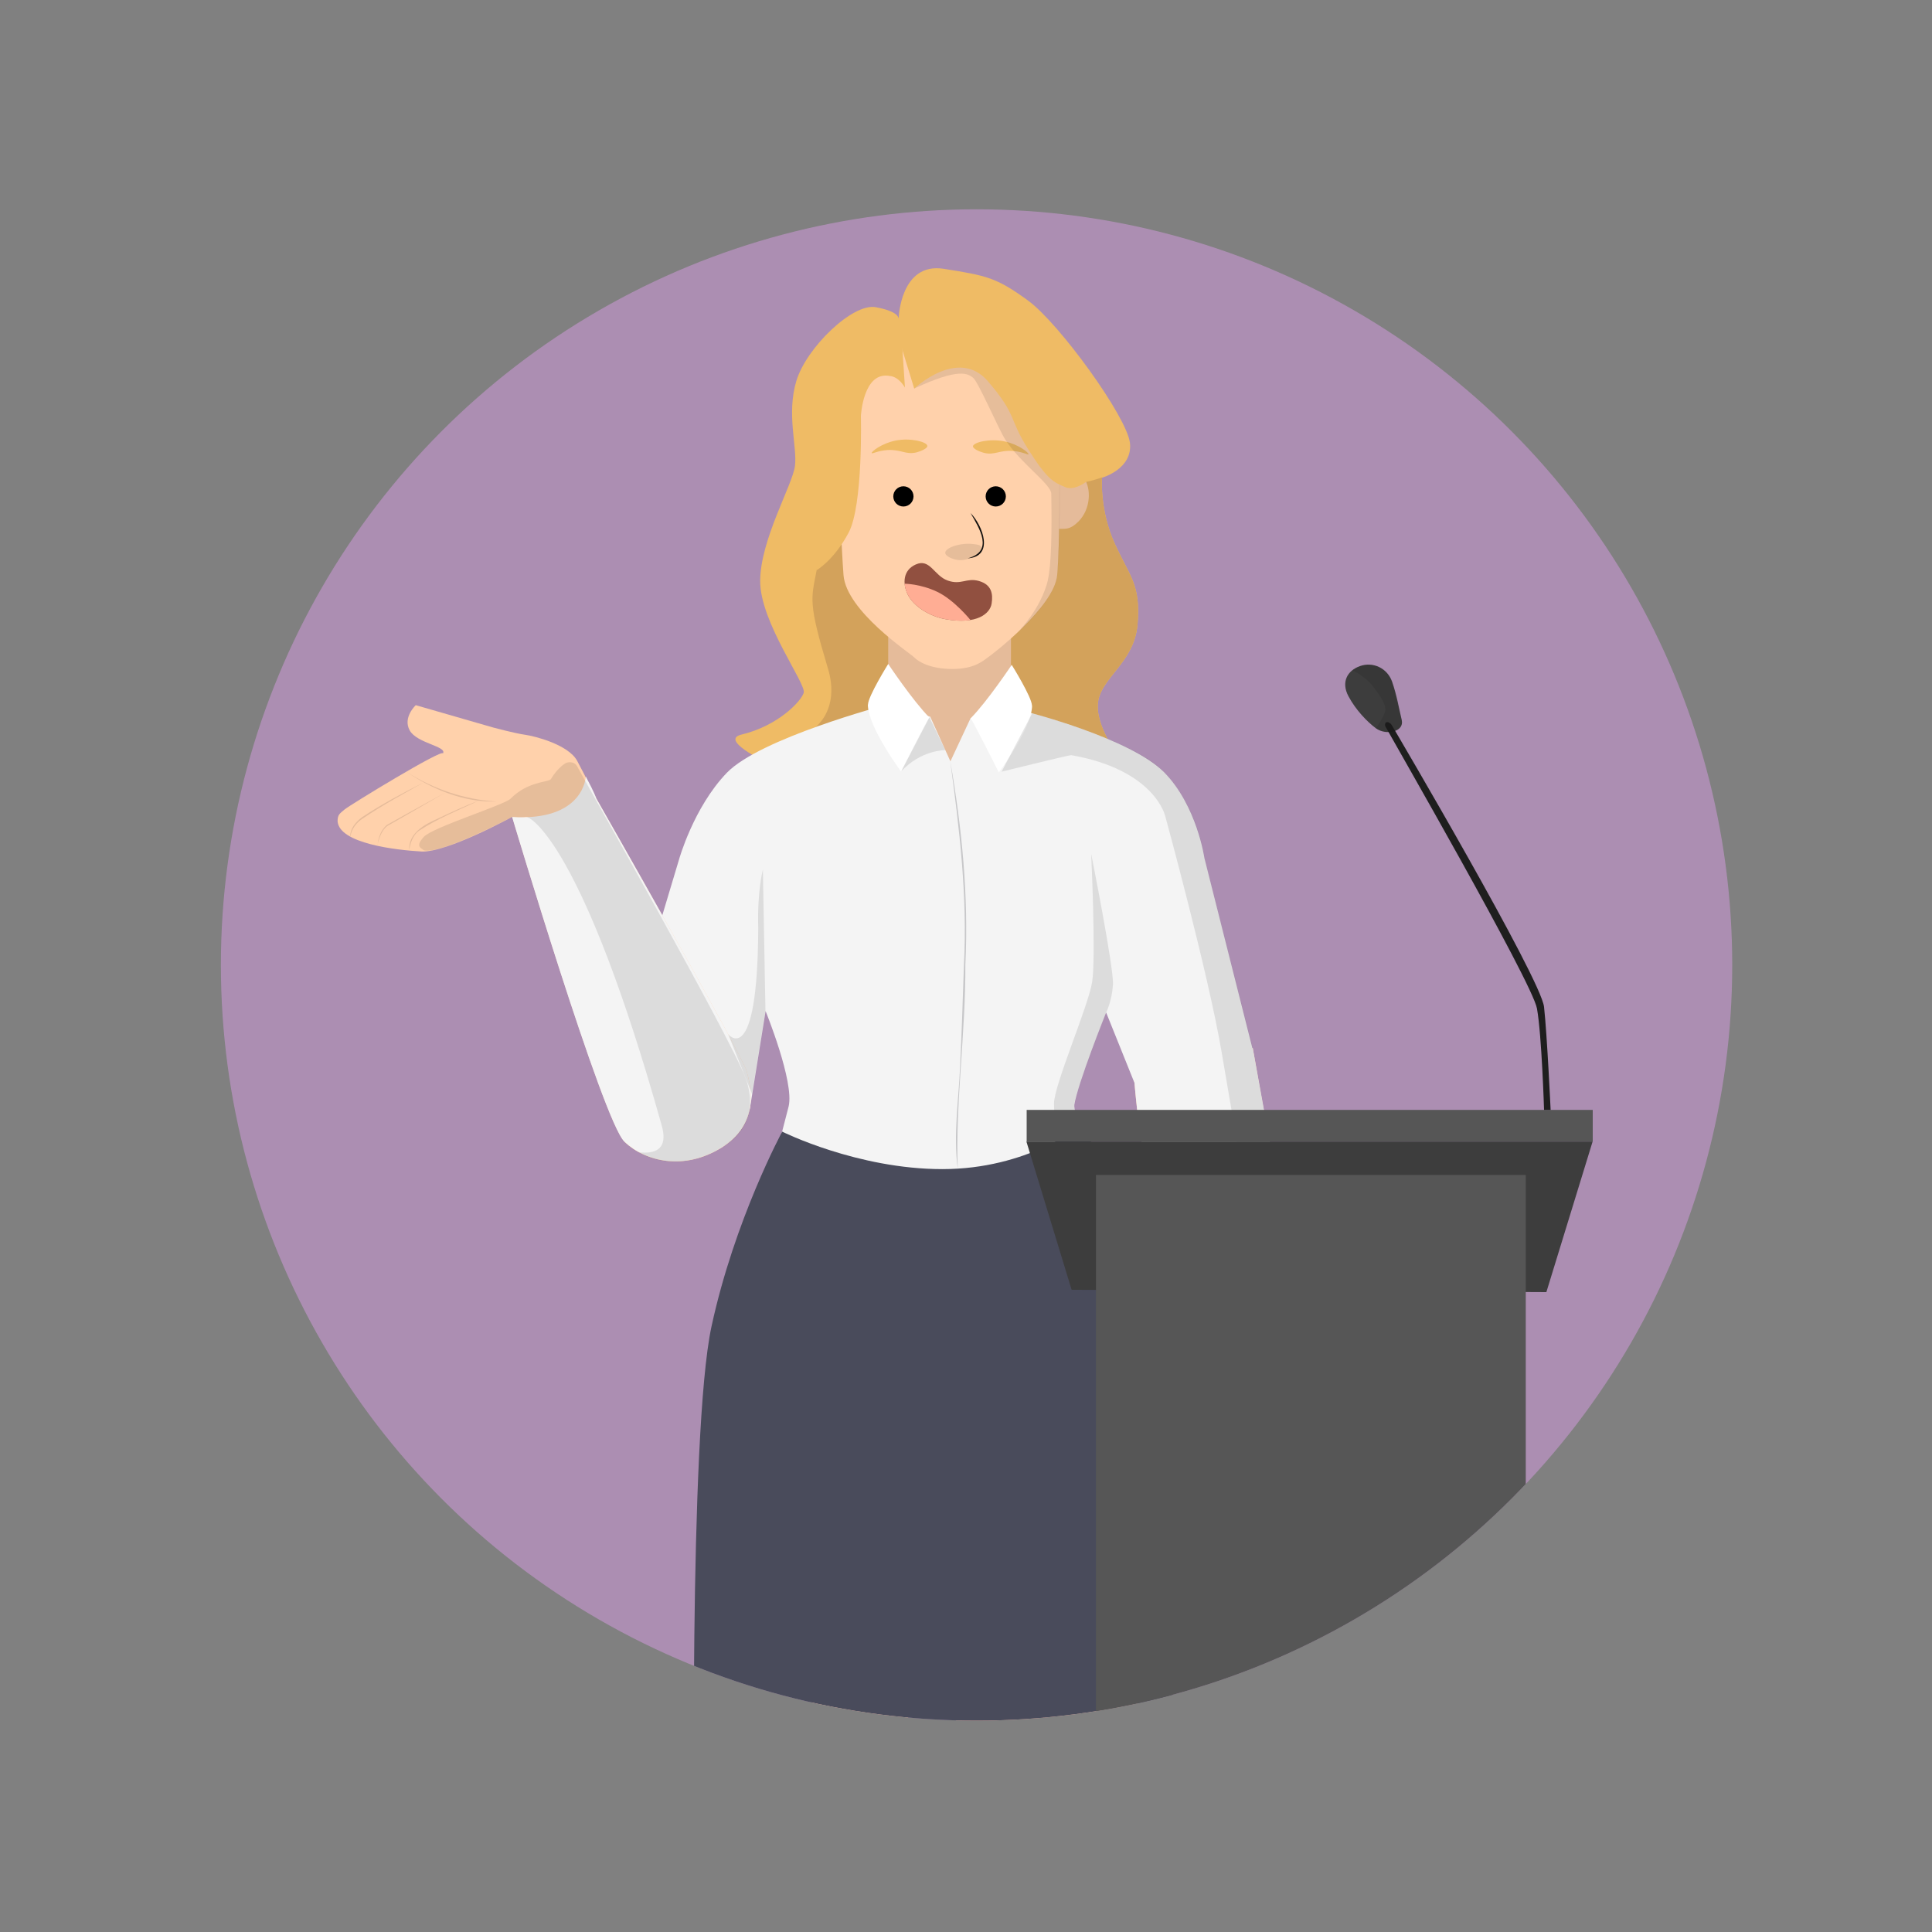
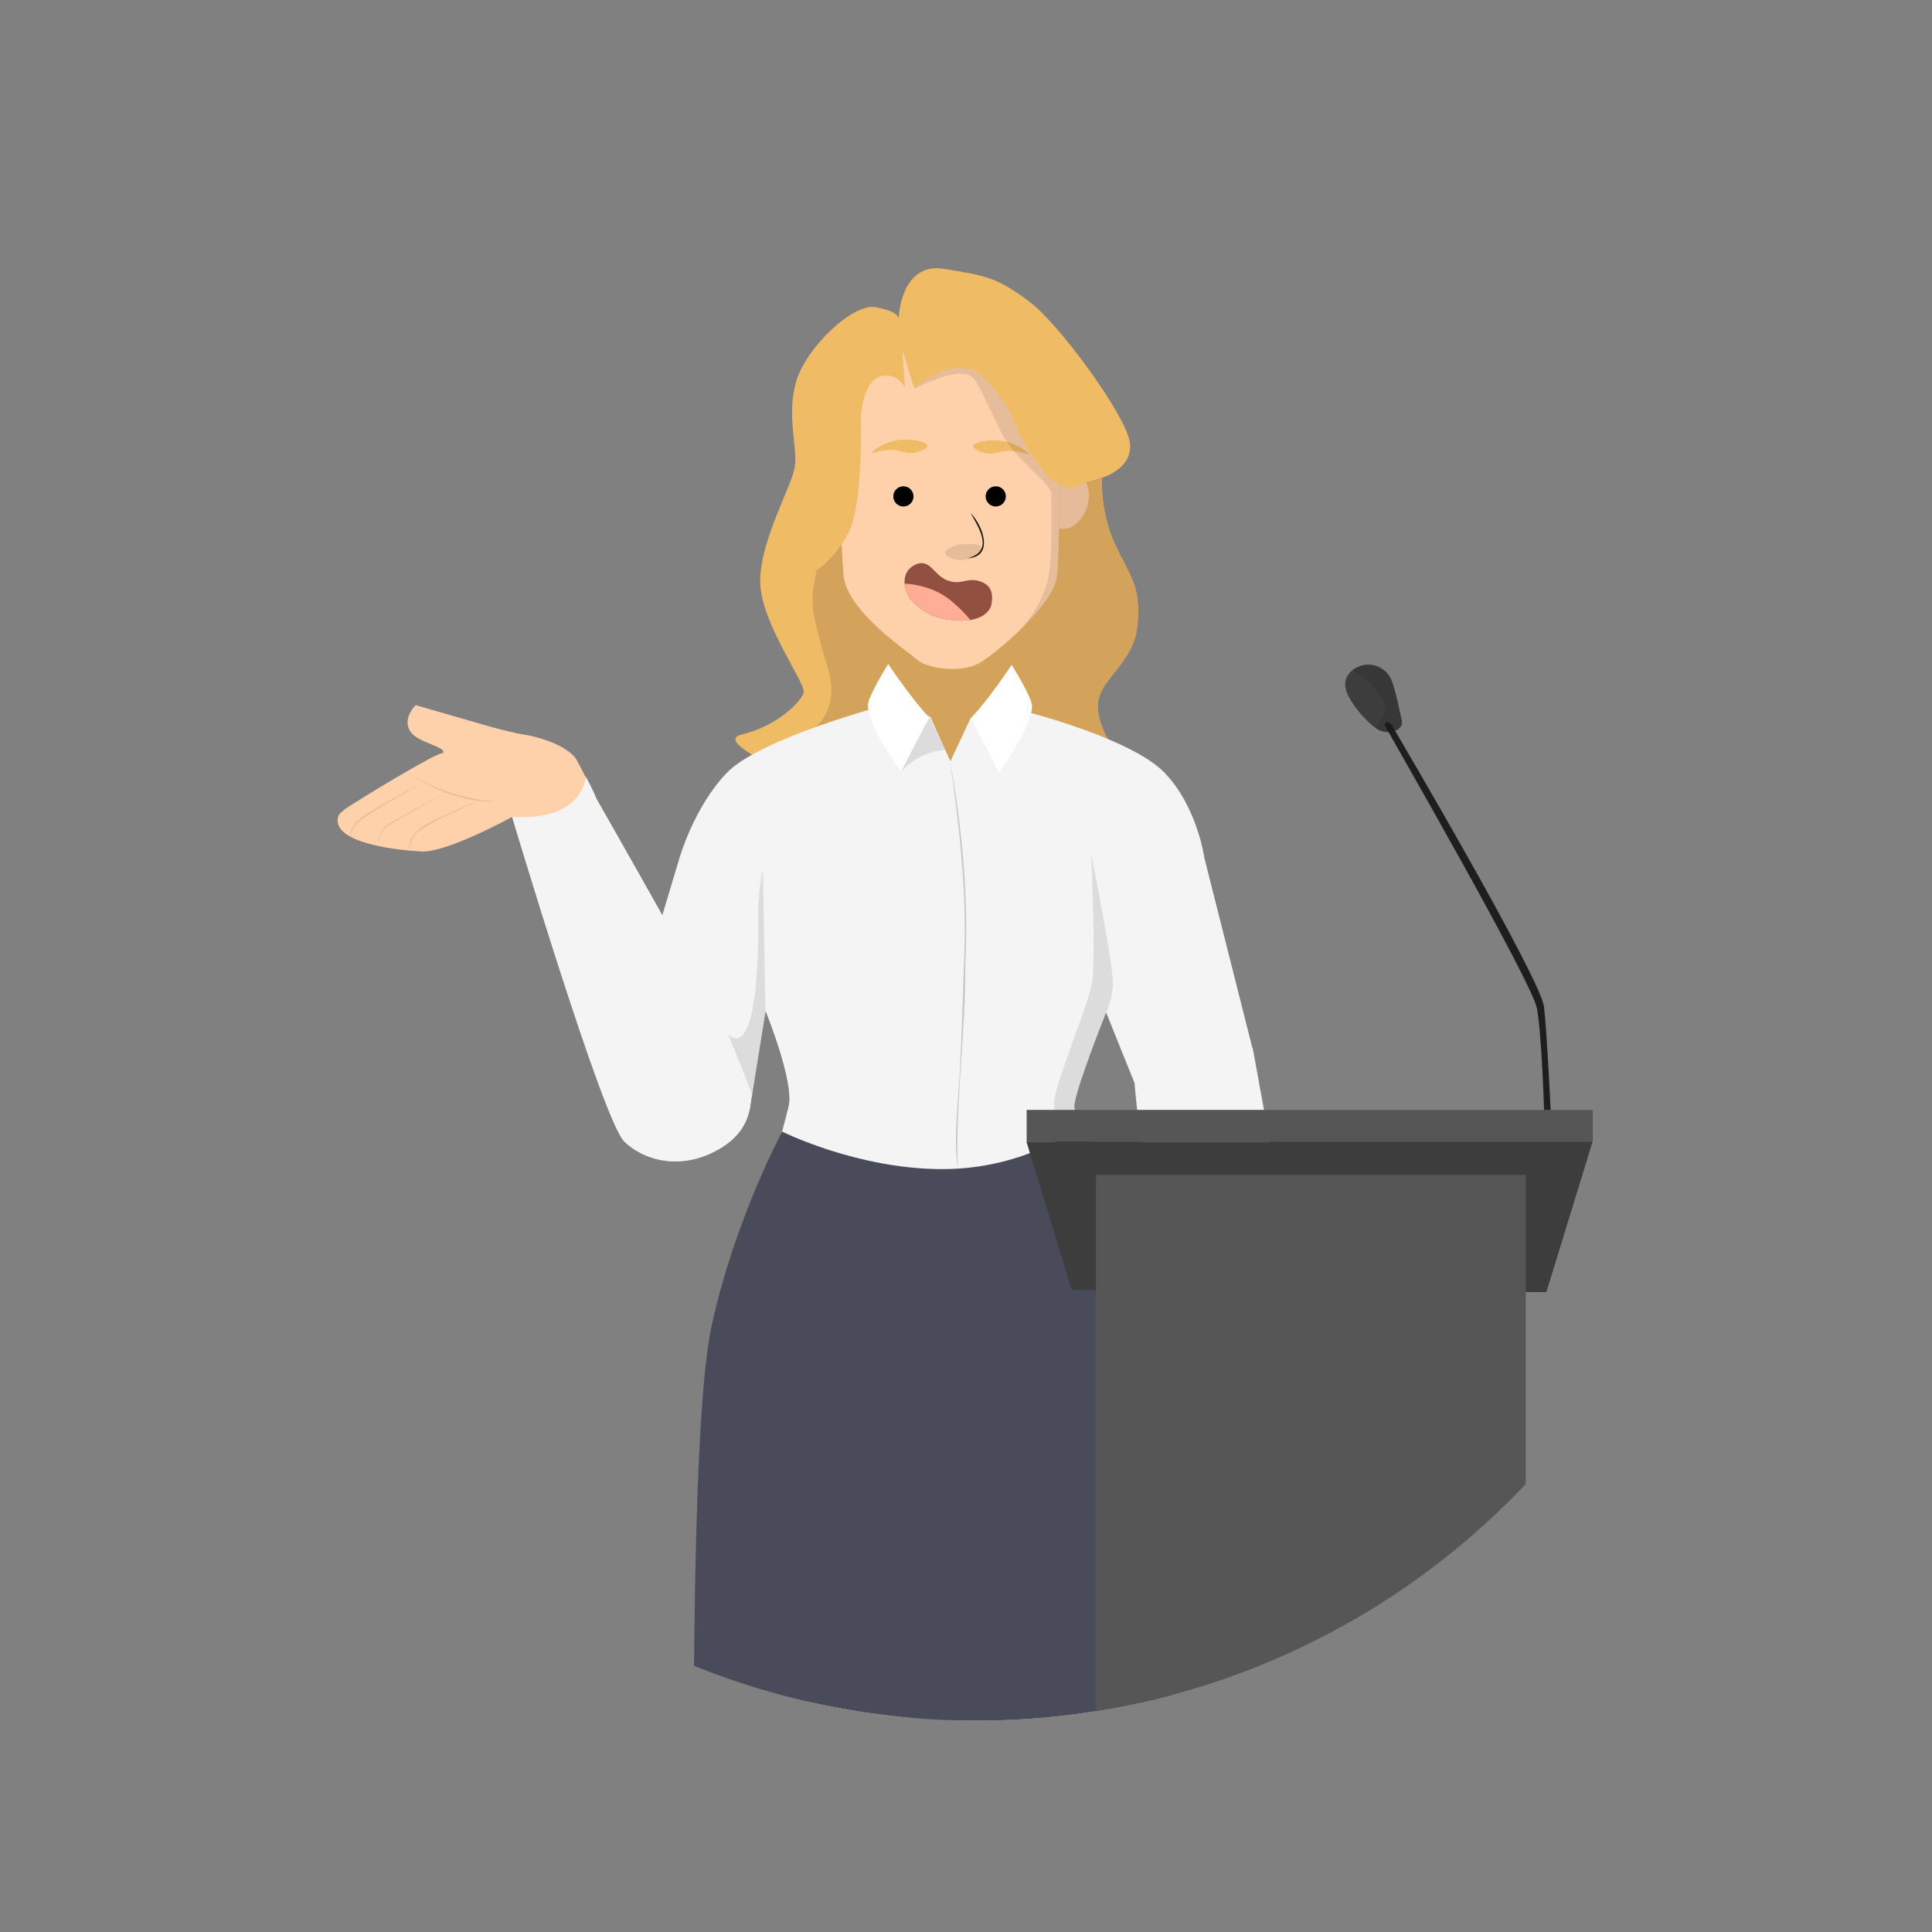
<svg xmlns="http://www.w3.org/2000/svg" viewBox="0 0 150 150">
  <rect x="0" y="0" width="150" height="150" fill="#808080" stroke="none" />
  <defs>
    <style>
      .cls-1 {
        fill: #3d3d3d;
      }

      .cls-1, .cls-2, .cls-3, .cls-4, .cls-5, .cls-6, .cls-7, .cls-8, .cls-9, .cls-10, .cls-11, .cls-12, .cls-13, .cls-14, .cls-15, .cls-16, .cls-17, .cls-18 {
        stroke-width: 0px;
      }

      .cls-2 {
        fill: #ffad94;
      }

      .cls-19 {
        stroke: #000;
        stroke-miterlimit: 10;
        stroke-width: .11px;
      }

      .cls-19, .cls-18 {
        fill: #000;
      }

      .cls-3 {
        fill: #1e1e1e;
      }

      .cls-4 {
        fill: #565656;
      }

      .cls-20 {
        clip-path: url(#clippath);
      }

      .cls-5 {
        fill: none;
      }

      .cls-6 {
        fill: #84715f;
      }

      .cls-7 {
        fill: #d3a25b;
      }

      .cls-8 {
        fill: #f4f4f4;
      }

      .cls-9 {
        fill: #14110f;
      }

      .cls-10 {
        fill: #efbb65;
      }

      .cls-11 {
        fill: #915040;
      }

      .cls-12 {
        fill: #c7c7c9;
      }

      .cls-13 {
        fill: #e5bb9a;
      }

      .cls-14 {
        fill: #ac8eb2;
      }

      .cls-15 {
        fill: #494b5b;
      }

      .cls-21 {
        isolation: isolate;
      }

      .cls-16 {
        fill: #fff;
      }

      .cls-17 {
        fill: #ffd1ab;
      }

      .cls-18 {
        mix-blend-mode: multiply;
        opacity: .1;
      }
    </style>
    <clipPath id="clippath">
      <circle class="cls-5" cx="75.82" cy="74.92" r="58.67" />
    </clipPath>
  </defs>
  <g class="cls-21">
    <g id="Layer_1" data-name="Layer 1">
      <g class="cls-20">
-         <circle class="cls-14" cx="75.82" cy="74.92" r="58.67" />
        <g>
          <path class="cls-17" d="M55.09,143.28l-2.2,44.35s-4.36,3.95-9.04,6.53c-.22.64,1.39,1.79,1.39,1.79h6.57l4.33-.67h3.62l1.31-.56-1.39-7.09,7.73-46.25,5.02-13.06,4.46,13.06,10.75,46.32-.58,6.45,1.6,1.12,3.28.3,2.41-.3,3.79.67h4.59s1.77-.9,1.24-1.79c-3.79-1.84-9.29-6.96-9.29-6.96l-6.78-58.07-13.42-13.06-19.41,27.21Z" />
          <path class="cls-10" d="M69.77,24.7s.14-4.36,3.5-3.83,4.11.69,6.54,2.46,7.7,9.05,7.92,11.07-2.17,2.69-2.17,2.69c0,0-.2,2.51.99,5.12s2.02,3.17,1.77,6.25-3.01,4.2-3.09,6.28,2.17,4.76,2.17,4.76l-12.72,2.49-1.91-1.64-7.68,1.31s-10.31-3.96-7.51-4.63,4.6-2.55,4.82-3.24-3.39-5.47-3.38-8.68,2.51-7.45,2.7-8.93-.67-4.03.11-6.61,4.37-6.05,6.16-5.72,1.76.84,1.76.84Z" />
          <path class="cls-7" d="M85.56,37.09s-.2,2.51.99,5.12,2.02,3.17,1.77,6.25-3.01,4.2-3.09,6.28,2.17,4.76,2.17,4.76l-12.72,2.49-1.91-1.64-7.68,1.31s-6.62-3.5-3.82-4.18,3.8-2.95,3.02-5.55c-1.56-5.18-1.32-5.42-.88-7.68.21-6.72,17.83-6.82,20.91-6.85.28,0,1.23-.33,1.23-.33Z" />
-           <polygon class="cls-13" points="68.96 48.46 68.96 56.87 73.89 63.37 78.49 57.09 78.49 48.46 68.96 48.46" />
          <path class="cls-8" d="M59.6,92.23c.49-1.95,1.51-5.84,1.63-6.33.45-1.91-1.79-7.4-1.79-7.4l-1.23,7.64-8.85-8.2,3.36-11.21s1.12-4.03,3.7-6.72,12.33-5.27,12.33-5.27l3.47.9,1.57,3.47,1.57-3.36,4.48-.45s7.97,2.04,10.54,4.66,3.13,6.66,3.13,6.66l3.75,14.85-9.19,2.58-2.19-5.44s-2.24,5.6-2.47,7.17c-.07.48.96,4.01,1.63,6.44,0,0-5.04,1.68-12.33,1.68s-13.11-1.68-13.11-1.68Z" />
          <path class="cls-5" d="M90.37,59.96c2.57,2.62,3.13,6.66,3.13,6.66l2.69,11.77-8.41,3.92-1.91-3.7s-2.24,5.6-2.47,7.17,5.27,18.27,4.82,19.5c-1.01,1.79-11.54,2.24-12.44,2.24s-2.91-4.03-2.91-4.03c0,0-2.47,4.15-3.25,4.15s-6.95,1.57-12.78-2.58c-.73-.92,3.91-17.2,4.37-19.16s-1.79-7.4-1.79-7.4l-1.12,4.03-8.97-4.6,3.36-11.21s1.12-4.03,3.7-6.72,12.33-5.27,12.33-5.27l3.47.9,1.51,5.88,1.63-5.77,4.48-.45s7.97,2.04,10.54,4.66Z" />
          <path class="cls-16" d="M67.39,54.71c0-.64,1.57-3.16,1.57-3.16,0,0,1.91,2.86,3.19,4.15-.28.39-2.19,4.2-2.19,4.2,0,0-2.58-3.47-2.58-5.19Z" />
          <path class="cls-16" d="M80.12,54.78c0-.64-1.57-3.16-1.57-3.16,0,0-1.91,2.86-3.19,4.15.28.39,2.19,4.2,2.19,4.2,0,0,2.58-3.47,2.58-5.19Z" />
          <path class="cls-15" d="M60.73,87.86s-3.7,6.84-5.49,15.13c-1.79,8.29-1.32,41.74-1.32,41.74,0,0,10.06,3.99,19.7,3.99s17.22-4.05,17.22-4.05c0,0,.71-31.81-.18-40.33s-6.75-16.94-6.75-16.94c0,0-4.12,3.37-10.74,3.37s-12.44-2.91-12.44-2.91Z" />
          <path class="cls-12" d="M73.78,59.11c.91,5.2,1.43,10.51,1.17,15.79.03,5.26-.78,10.68-.59,15.84-.36-2.64.07-5.28.18-7.92.13-2.64.21-5.28.3-7.92.28-5.29-.35-10.56-1.06-15.79h0Z" />
-           <path class="cls-17" d="M101.69,106.35l-6.68.8s-1.91-6.5-2.24-7.85-3.44-7.48-3.92-9.53-.78-5.83-.78-5.83l9.19-2.58,4.44,24.98Z" />
          <g>
            <path class="cls-17" d="M101.74,106.53s-.56-1.68-.56-2.35-.97-.06-3.1-.06-2.96,2.36-3.06,2.97-.22,1.3-.22,1.3c0,0-.51,2.02-1.32,4.04s-1.72,3.65-1.72,4.16,1.01.61,1.32.61,1.01-.41,1.52-.91c.42-.42,1.12-2.53,1.12-2.53,0,0,.3,1.22,1.22,1.82.3.3,1.56,6.09,1.82,6.49.3.45,1.22.71,2.53.51s2.75-2.67,3.06-3.48-.25-5.23-.39-6.7-2.21-5.85-2.21-5.85Z" />
            <path class="cls-13" d="M101.39,115.07c.46,1.96.98,3.92,1.21,5.93,0,.26.1.64-.06.84,0-2.16-.81-4.61-1.15-6.77h0Z" />
            <path class="cls-13" d="M99.57,115.27c.53,2.27,1.25,4.55,1.3,6.9-.02.14-.01.36-.19.41,0,0,0-.01,0-.01.15-.06.13-.26.13-.4-.16-2.32-.79-4.64-1.24-6.89h0Z" />
            <path class="cls-13" d="M102.88,114.22c.36,1.75.79,3.5.93,5.29,0,.25.07.53-.1.75.08-1.98-.58-4.08-.83-6.04h0Z" />
          </g>
          <path class="cls-8" d="M101.63,105.45s-1.19,1.04-2.89,1.25-3.94-.35-3.94-.35c0,0-1.69-5.7-2.03-7.05s-3.44-7.48-3.92-9.53-.78-5.83-.78-5.83c0,0,2.03-1.81,4.27-2.03s4.92-.55,4.92-.55l4.38,24.08Z" />
          <path id="Ear_L" data-name="Ear L" class="cls-13" d="M82.15,36.47s1.46-.11,2.02.67.53,2.39-.45,3.36c-.64.64-1,.55-1.46.56-.51.01-1.28.03-1.79-.45-1.04-.97-.5-3.26.67-3.81.28-.13,1.01-.34,1.01-.34Z" />
          <path id="Ear_R" data-name="Ear R" class="cls-6" d="M65.04,36.47s-1.46-.11-2.02.67-.53,2.39.45,3.36c.64.64,1,.55,1.46.56.51.01,1.28.03,1.79-.45,1.04-.97.5-3.26-.67-3.81-.28-.13-1.01-.34-1.01-.34Z" />
          <path id="Face" class="cls-17" d="M66.16,29.52c-1.01,2.8-1.06,7-1.06,7,0,0,.23,6.11.39,8.13.22,2.8,5.16,6.05,5.49,6.39s1.25.9,2.98.9,2.4-.67,2.74-.9,5.16-3.92,5.38-6.39.17-8.13.17-8.13c0,0,.17-3.75-1.29-7.12s-3.81-4.71-7.28-4.71-6.5,2.02-7.51,4.82Z" />
          <path id="Face-2" data-name="Face" class="cls-5" d="M66.16,29.52c-1.01,2.8-1.01,7.96-1.01,7.96,0,0,.18,5.16.34,7.17.22,2.8,5.16,6.84,5.49,7.17s1.25.9,2.98.9,2.4-.67,2.74-.9,5.16-4.71,5.38-7.17.11-7.17.11-7.17c0,0,.22-4.71-1.23-8.07s-3.81-4.71-7.28-4.71-6.5,2.02-7.51,4.82Z" />
          <g id="Nose">
            <path class="cls-9" d="M75.35,39.83c.96.96,1.86,3.39-.22,3.52,2.04-.55.93-2.3.22-3.52h0Z" />
          </g>
          <circle id="Eye_L" data-name="Eye L" class="cls-19" cx="77.31" cy="38.54" r=".73" />
          <circle id="Eye_R" data-name="Eye R" class="cls-19" cx="70.14" cy="38.54" r=".73" />
          <path id="Eyebrow_L" data-name="Eyebrow L" class="cls-10" d="M75.54,34.64c-.02.2.49.42.82.51.84.23,1.2-.21,2.24-.14.78.05,1.22.33,1.25.26.05-.11-.78-.78-1.86-1-1.15-.24-2.42.07-2.45.38Z" />
          <path id="Eyebrow_R" data-name="Eyebrow R" class="cls-10" d="M72,34.62c.01.2-.5.41-.83.5-.84.21-1.19-.23-2.23-.18-.78.04-1.22.32-1.26.24-.05-.11.79-.77,1.88-.98,1.16-.22,2.42.11,2.44.42Z" />
          <path class="cls-18" d="M81.35,45.04c.29-1.17.32-4,.27-6.72-.01-.72-2.43-2.4-3.57-4.19-.54-.85-2.09-4.48-2.5-4.8s-1.06-.8-4.56.83c-.16-.54,2.88-3.34,4.56-2.83,3.05.92,5.92,6.06,5.92,6.06l.76.31.03,2.83s.1,5.26-.18,8.2c-.18,1.67-2.68,4.07-2.96,4.24,0,0,1.68-1.68,2.24-3.92Z" />
          <path class="cls-18" d="M76.19,42.47c-.04-.15-.3-.19-.56-.22-1.03-.15-2.25.27-2.24.67,0,.27.58.51,1.01.56.96.1,1.88-.69,1.79-1.01Z" />
          <path class="cls-10" d="M70.98,30.17s3.42-3.25,5.72-.57,1.58,2.83,3.12,5.27,1.99,2.56,2.88,2.95,2.14-.81,2.14-.81l-3.38-10.65-5.69-3.44-5.97,1.84v1.57l1.18,3.84Z" />
          <path class="cls-10" d="M63.42,44.26s1.34-.78,2.47-2.91.95-9.05.95-9.05c0,0,.17-3.5,2.24-3.11.73.06,1.18.9,1.18.9l-.3-4.56-1.49-.43-4.85,4.38-.57,6.03-1.76,3.26,2.14,5.49Z" />
          <path class="cls-11" d="M71.09,43.83c1.12-.51,1.42.86,2.48,1.24s1.47-.24,2.44.04,1.1.98.98,1.75-1.12,1.66-3.6,1.21c-1.23-.22-2.47-1.01-2.91-1.91s-.34-1.91.61-2.33Z" />
          <path class="cls-2" d="M75.35,48.14c-.51.08-1.16.08-1.96-.07-1.23-.22-2.47-1.01-2.91-1.91-.14-.27-.22-.56-.25-.84,0,0,1.22,0,2.54.63s2.57,2.18,2.57,2.18Z" />
          <path class="cls-17" d="M48.49,88.63c-1.66-1.56-8.72-25.21-8.72-25.21,0,0-5.09,2.8-7.06,2.69s-6.38-.62-6.5-2.35c0-.52.17-.59.54-.91s7.64-4.76,7.64-4.35c.34-.56-2.02-.78-2.58-1.79s.47-1.96.47-1.96l6.03,1.74s1.68.45,2.47.56,3.36.78,4.03,2.02,1.49,2.94,1.49,2.94c0,0,11.26,19.76,11.66,21.13s.97,4.17-1.95,5.97-5.87,1.1-7.53-.46Z" />
          <path class="cls-8" d="M45.48,60.29c.67,1.23.82,1.71.82,1.71,0,0,11.26,19.76,11.66,21.13s.97,4.17-1.95,5.97-5.87,1.1-7.53-.46-8.72-25.21-8.72-25.21c5.6.34,5.72-3.14,5.72-3.14Z" />
          <path class="cls-13" d="M31.55,59.92c2.08,1.34,4.51,2.16,6.96,2.31-2.48.08-4.95-.95-6.96-2.31h0Z" />
          <path class="cls-13" d="M27.19,64.98c-.02-.64.44-1.18.93-1.54,1.53-1.01,3.19-1.89,4.81-2.71-1.6.9-3.22,1.77-4.74,2.8-.51.32-.92.85-.99,1.45h0Z" />
          <path class="cls-13" d="M29.31,65.6c.07-.57.26-1.17.74-1.56l1.52-.85,3.05-1.68s0,0,0,0l-3.01,1.74-1.51.86c-.47.32-.65.95-.8,1.47h0Z" />
          <path class="cls-13" d="M31.77,66.03c-.08-1.33,1.16-2.01,2.21-2.47,1.06-.5,2.15-1.01,3.22-1.41-1.58.74-3.24,1.4-4.7,2.37-.46.35-.65.97-.74,1.52h0Z" />
-           <path class="cls-18" d="M57.18,88.2c-.29.31-.67.61-1.17.89-1.67,1.06-4.14,1.63-6.32.43-.42-.23,2.47.67,1.69-2.12-6.14-21.9-10.23-24.05-10.56-23.98s-1.06,0-1.06,0c0,0-5.48,2.92-6.85,2.6-.23-.2-.69-.3,0-1.05s6.37-2.51,6.75-2.98c1.27-1.27,2.71-1.24,3.09-1.47.62-1.03,1.23-1.3,1.23-1.3,0,0,.59-.21.86.33.38.74,11.97,21.19,13.05,24.16s-.72,4.49-.72,4.49Z" />
          <path class="cls-18" d="M56.54,80.3s2.28,2.81,2.33-8.24c-.09-2.86.36-4.54.36-4.54l.2,10.98-1.04,6.45-1.85-4.65Z" />
-           <path class="cls-18" d="M77.74,59.92s5.25-1.3,5.43-1.29c6.51,1.14,7.3,4.74,7.3,4.74,0,0,3.33,12.17,4.37,18.28l4.27,24.99,1.89.51s1.36,3.75,2.32,7.33.76,5.16.76,5.16c0,0-.06,0,.26-.55s-.29-6.18-.39-6.7c-.04-1.2-2.21-5.85-2.21-5.85l-.19-.99.09-.09-4.38-24.08-3.74-14.75s-.46-3.89-3.13-6.66c-2.13-2.43-10.25-4.59-10.25-4.59l-2.38,4.54Z" />
          <path class="cls-18" d="M84.73,66.35s1.76,8.82,1.68,10.1-.53,2.17-.53,2.17c0,0-2.45,6.23-2.47,7.17-.05.33.35,1.69.35,1.69l.13-.08s6.64,10.32,6.75,16.94l.38,8.22-.2,32.11-1.04.5,4.91,42.03,5.25,4.38.36-.48s4.27,1.71,4.49,2.64c.29.26.35,2.51-.39,2.77-3.68.52-7.94.09-7.94.09,0,0,7.21-.24,7.33-.92s-5.08-2.81-5.08-2.81l.73-.66s-5.38-3.22-6.26-4.28c-2.82-5.52-4.72-38.72-5.34-38.96-4.9,1.68-8.92,1.17-8.92,1.17l-.4-1.74-4.91.34s8.89-2.98,11.48-5.8c2.09-2.45,2.96-9.99,2.96-9.99,0,0,1.33-18.1-.51-27.88-1.84-9.78-5.54-16.45-5.54-16.45,0,0-.14-1.5-.17-2.9s2.65-7.55,2.96-9.46-.07-9.89-.07-9.89Z" />
          <path class="cls-18" d="M56.06,145.49s5.48,3.66,7.86,4.15c-.13.88-5.45,36.96-5.55,37.74s.92,3.83.92,3.83l-.88.52s1,.89,1.2,1.84,0,1.34-.19,1.57-5.27,1.17-5.27,1.17c0,0,6.77-.56,7.14-.91,1.14-1.34-.51-5.01-.78-5.01-.09,0-.24.15-.24.15l-.57-2.91,6.62-39.57-10.24-2.57Z" />
          <path class="cls-18" d="M69.97,59.89c1.55-1.68,3.42-1.65,3.42-1.65l-1.23-2.55-2.19,4.2Z" />
          <g>
            <rect class="cls-4" x="79.71" y="86.17" width="43.95" height="2.46" />
            <polygon class="cls-1" points="79.69 88.63 83.2 100.14 120.06 100.32 123.65 88.63 79.69 88.63" />
            <rect class="cls-4" x="85.09" y="91.22" width="33.37" height="106.17" />
            <path class="cls-1" d="M104.69,54.05c.58,1.09,1.47,2,2.13,2.49.79.58,2.23.28,2.01-.64s-.38-1.93-.75-2.98-1.48-1.56-2.48-1.21-1.49,1.25-.91,2.34Z" />
            <path class="cls-3" d="M119.88,86.17s-.18-5.82-.55-7.87-11.41-21.22-11.77-21.9c-.12-.4.25-.44.48-.13.34.57,11.6,19.71,11.84,21.91s.51,7.99.51,7.99h-.51Z" />
            <path class="cls-18" d="M105,52.04s1.03.48,1.65,1.31.97,1.39.9,1.83-.73,1.37-.73,1.37c0,0,.51.36,1,.3.13,0,.19,0,.5-.1.64-.2.51-.84.51-.84l-.75-2.98s-.4-1.17-1.64-1.31c-.65-.07-1.18.25-1.44.42Z" />
          </g>
        </g>
      </g>
    </g>
  </g>
</svg>